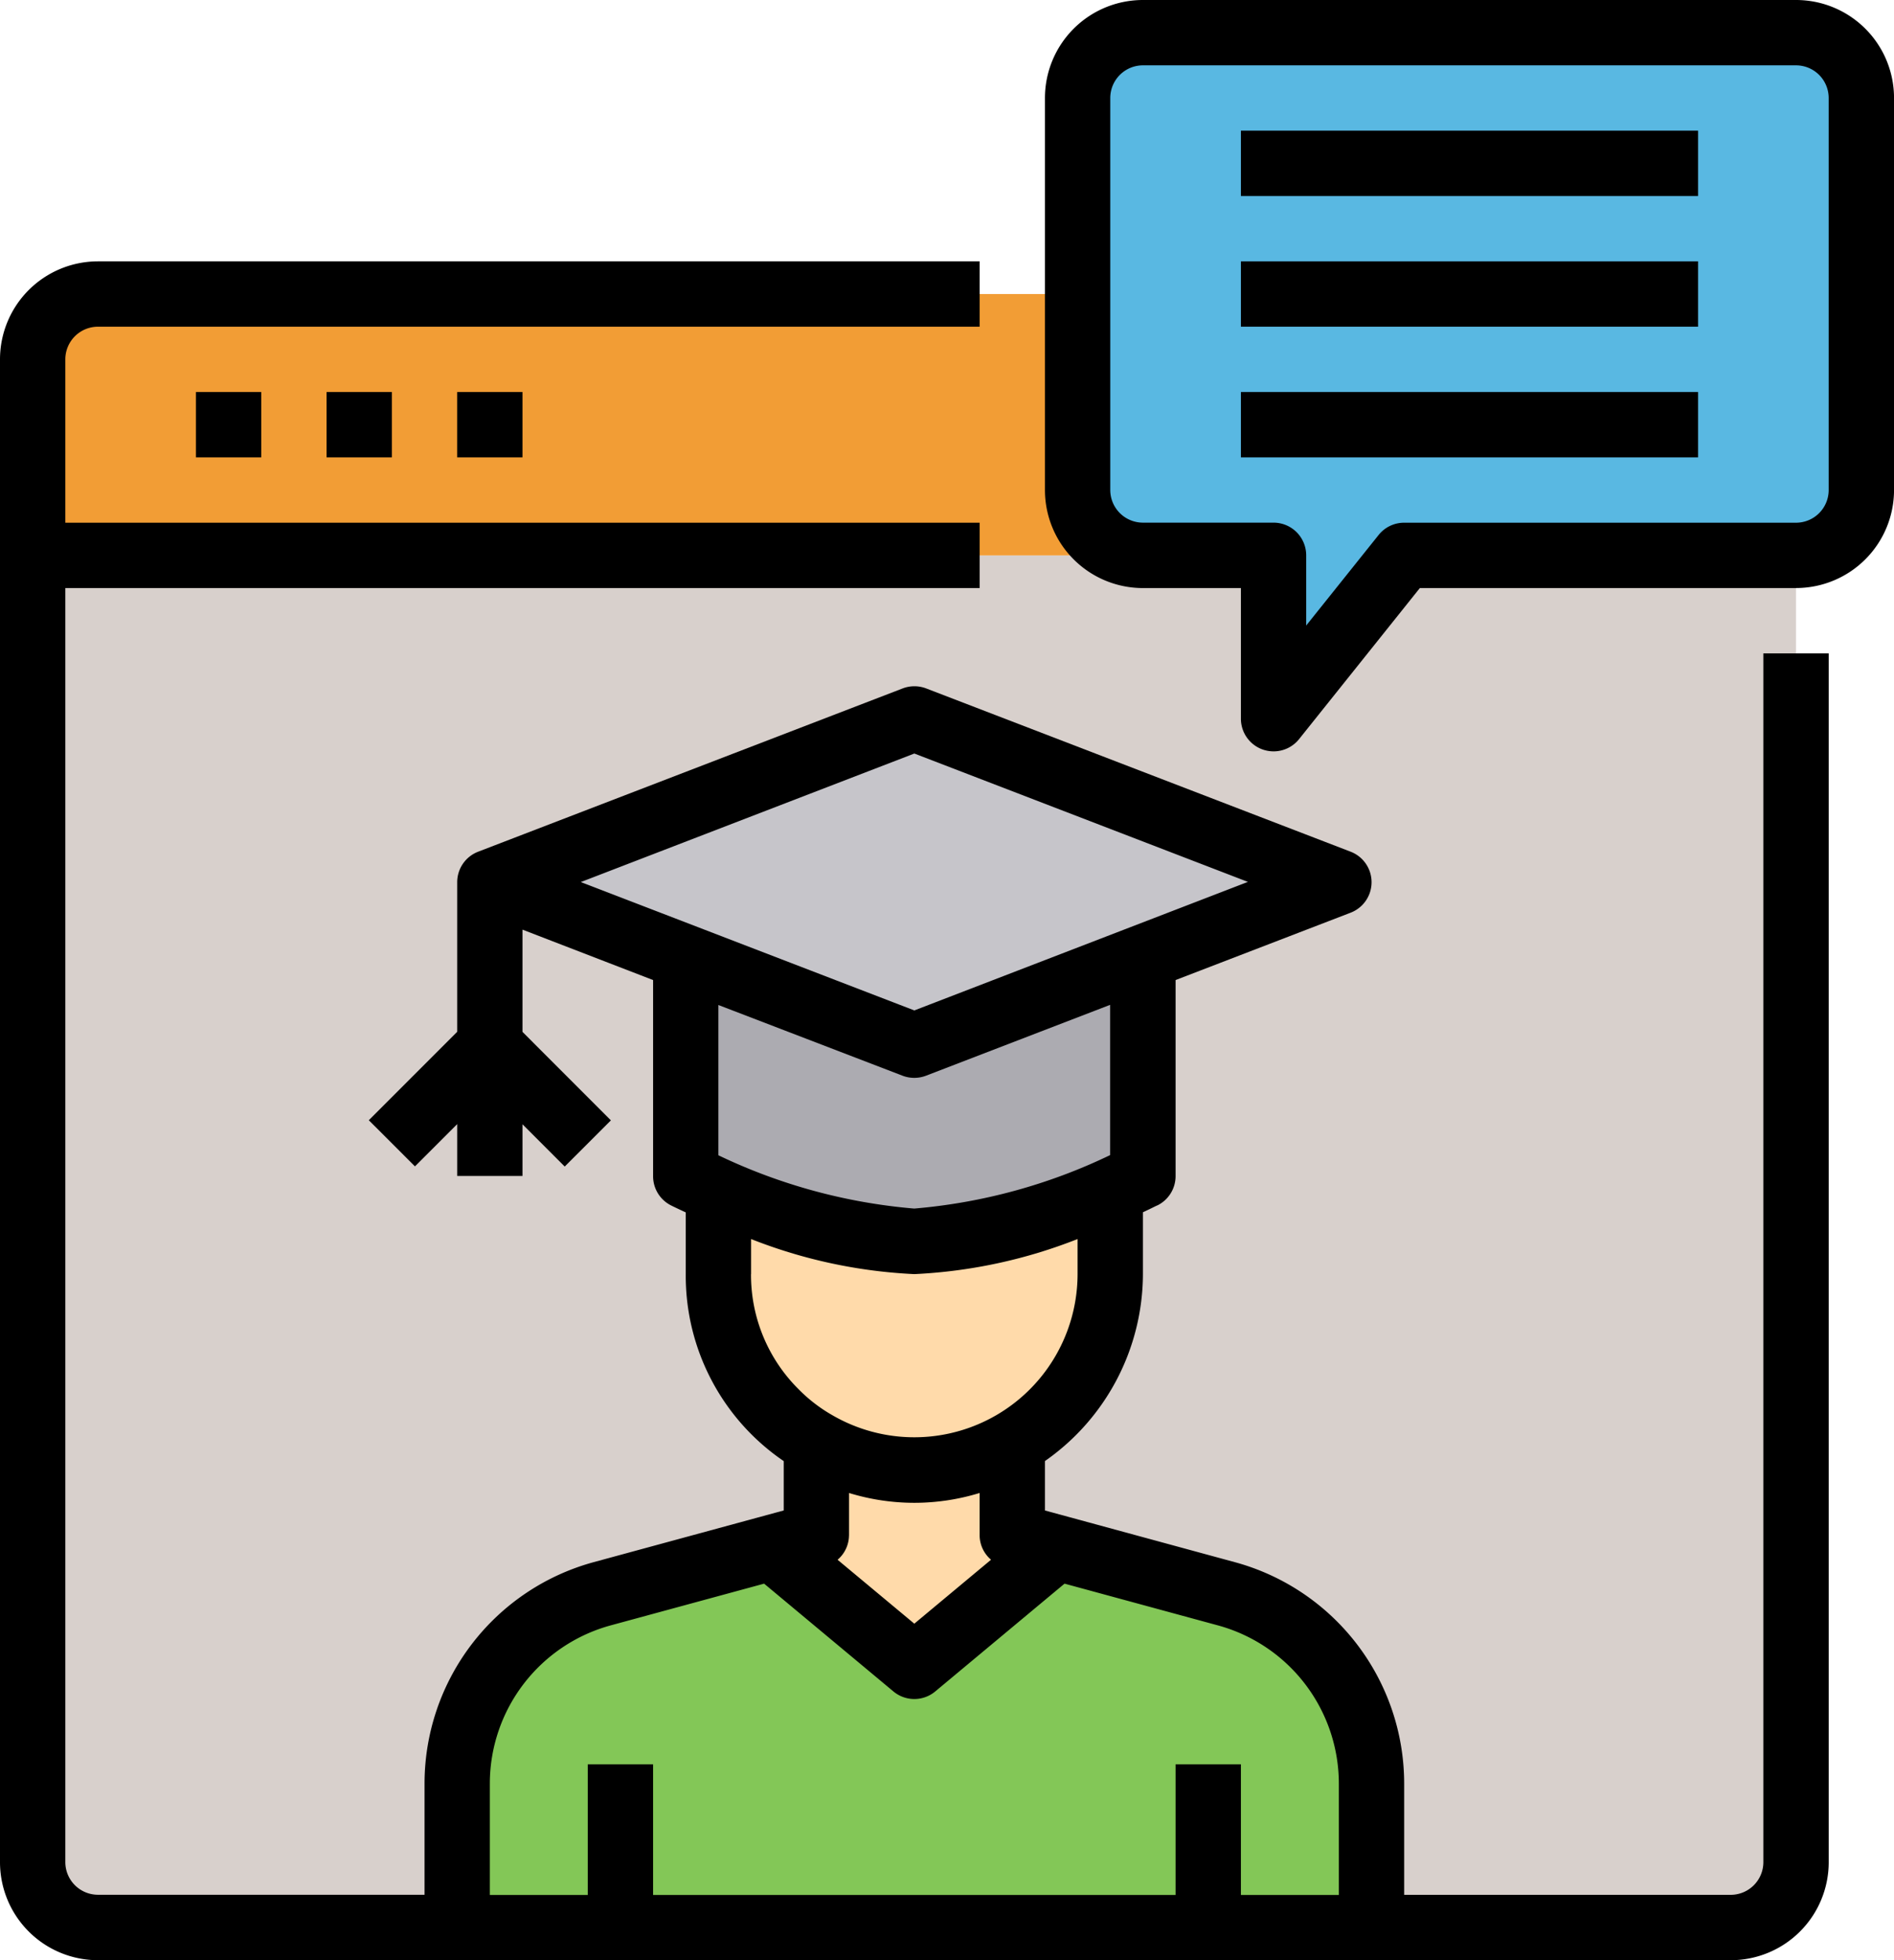
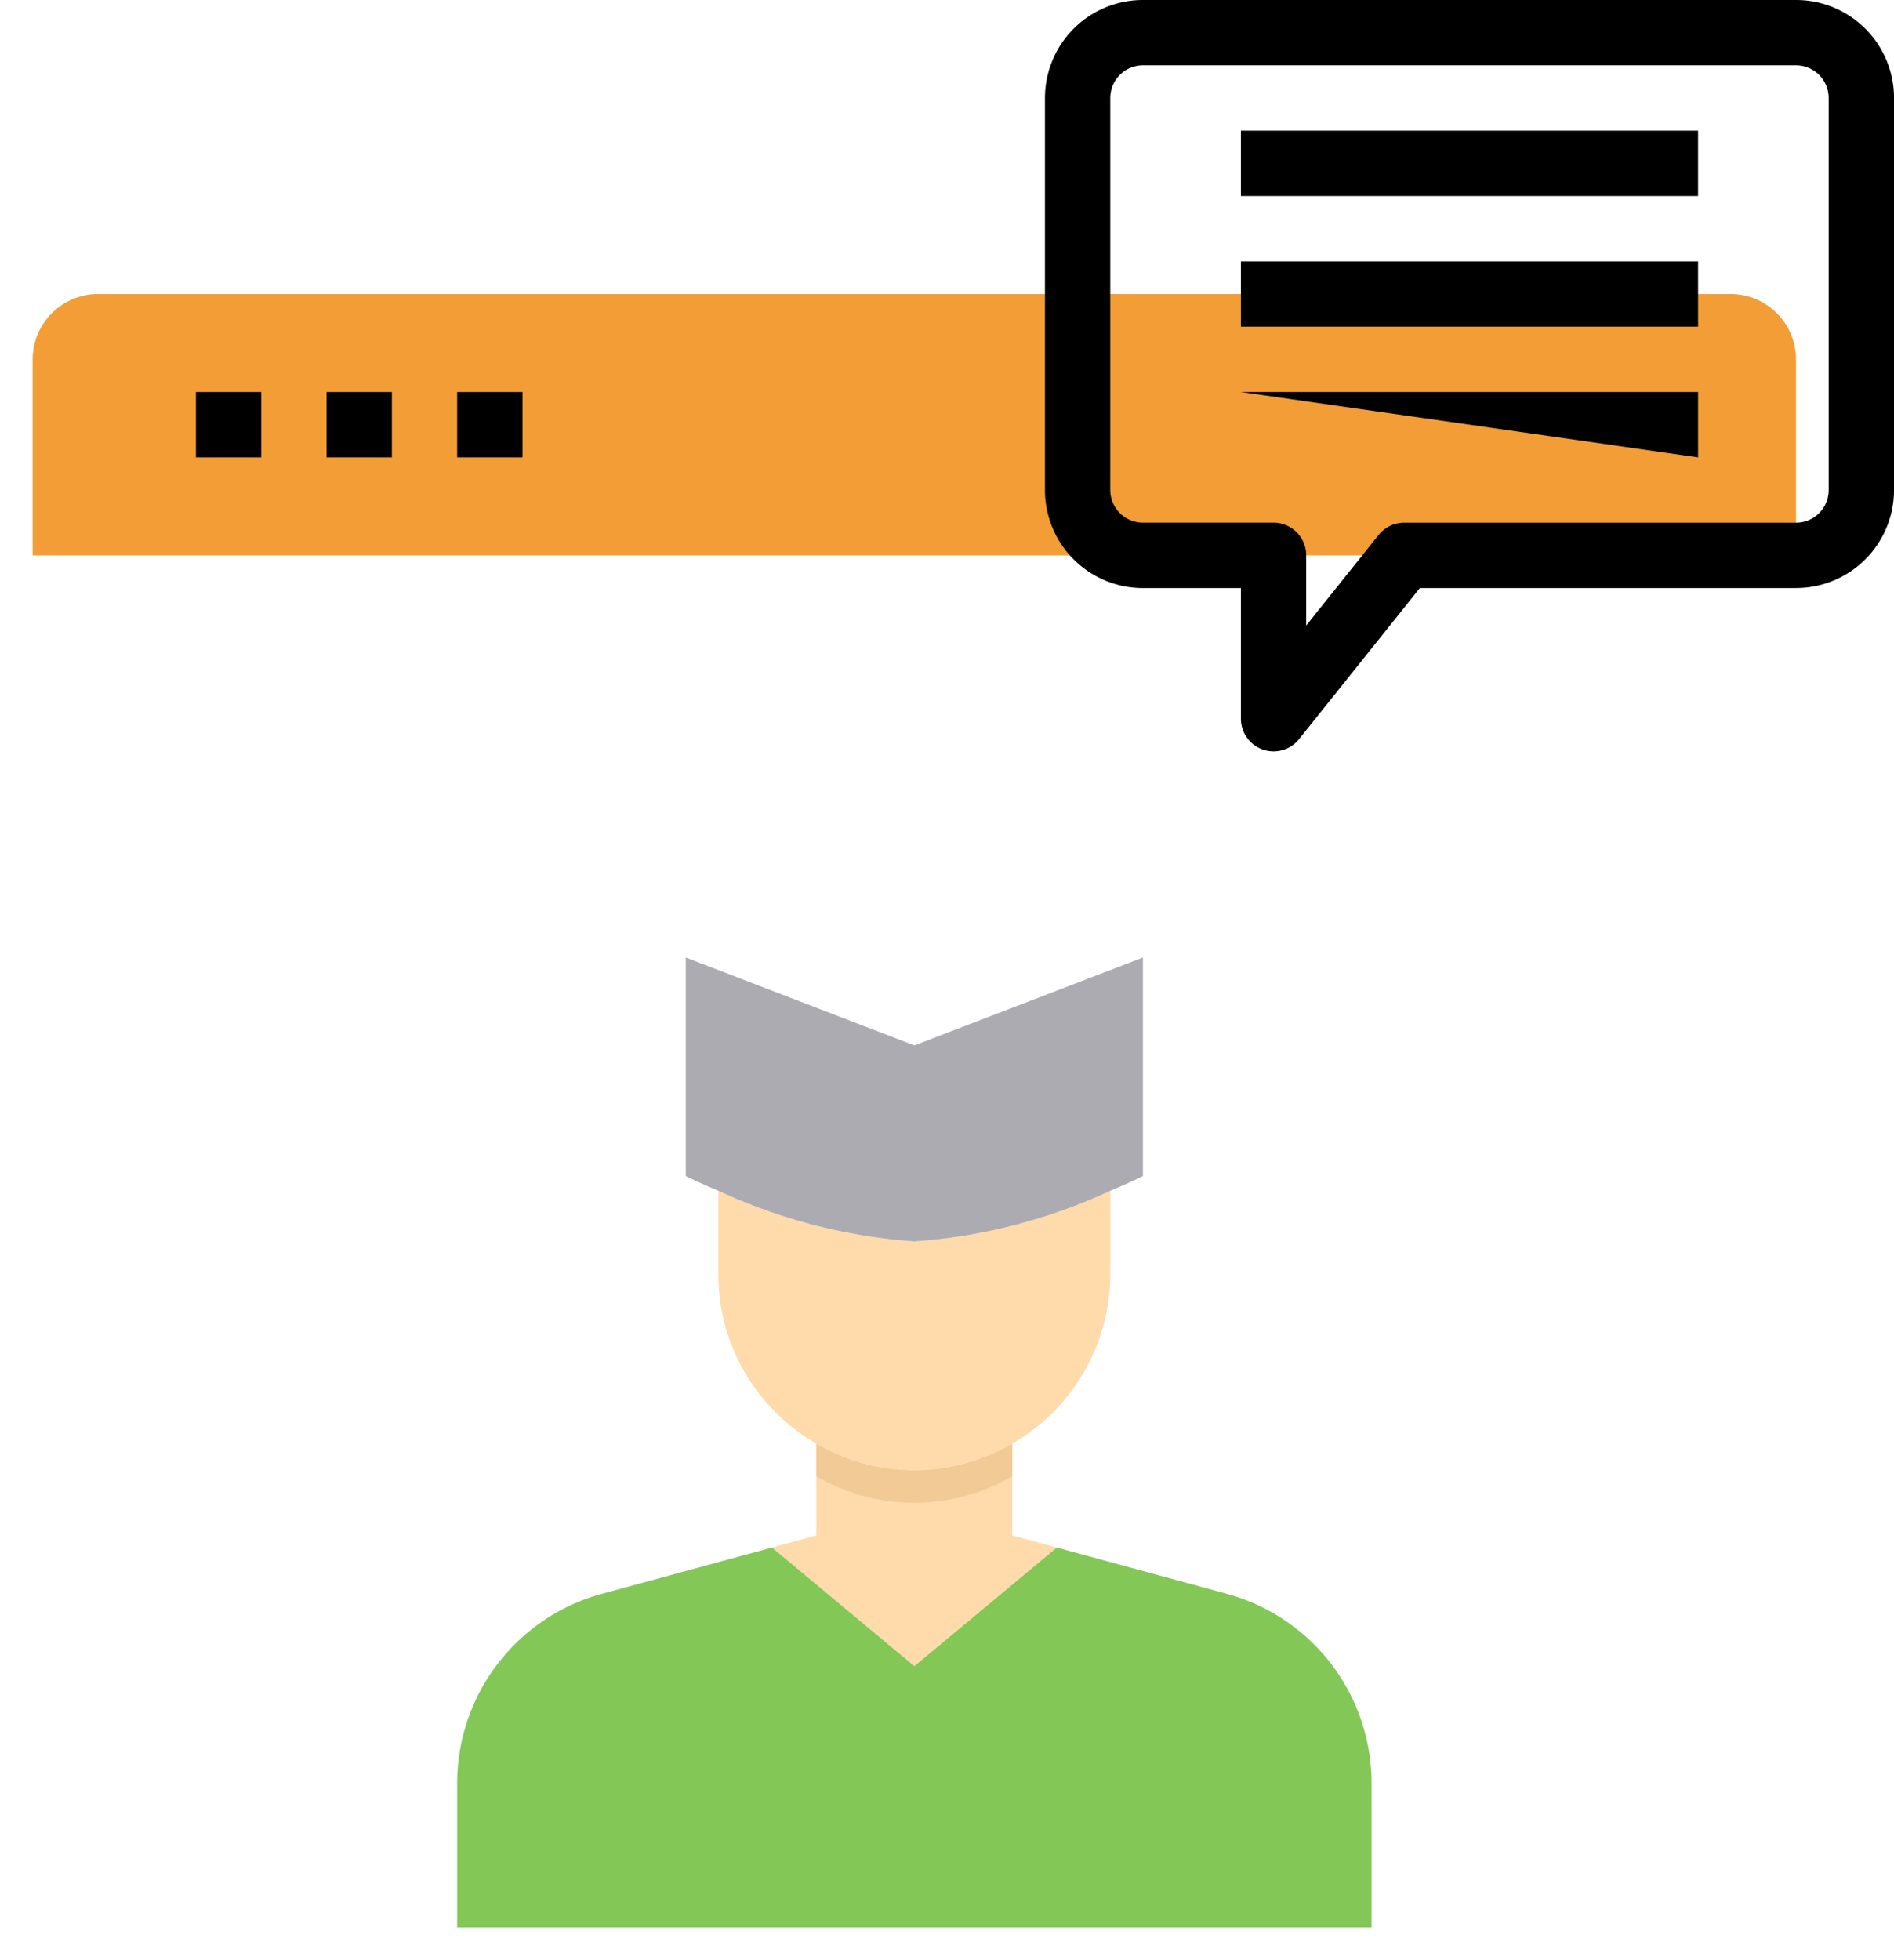
<svg xmlns="http://www.w3.org/2000/svg" width="56.948" height="58.912" viewBox="0 0 56.948 58.912">
  <defs>
    <style>.a{fill:#d8d0cc;}.b{fill:#f29d35;}.c{fill:#ffdaaa;}.d{fill:#83c757;}.e{fill:#acabb1;}.f{fill:#c6c5ca;}.g{fill:#59b8e2;}.h{fill:#f2ca96;}</style>
  </defs>
-   <path class="a" d="M61.02,136v39.274a1.97,1.97,0,0,1-1.964,1.964H9.964A1.97,1.97,0,0,1,8,175.274V136Zm0,0" transform="translate(-7.018 -119.308)" />
  <path class="b" d="M59.057,72H9.964A1.97,1.97,0,0,0,8,73.964v5.891H61.02V73.964A1.97,1.97,0,0,0,59.057,72Zm0,0" transform="translate(-7.018 -63.163)" />
  <path class="c" d="M197.683,356.642l-4.281,3.564-4.281-3.564,1.335-.363V353.52a5.852,5.852,0,0,0,5.891,0v2.759Zm0,0" transform="translate(-165.91 -310.131)" />
  <path class="d" d="M134.583,390.38H112v-4.34a5.9,5.9,0,0,1,4.34-5.685l5.126-1.394,4.281,3.564,4.281-3.564,5.126,1.394a5.9,5.9,0,0,1,4.34,5.685v4.34Zm0,0" transform="translate(-98.254 -332.45)" />
  <path class="c" d="M187.782,291.6v2.5a5.891,5.891,0,0,1-8.837,5.1,5.658,5.658,0,0,1-1.218-.932A5.838,5.838,0,0,1,176,294.105v-2.5a16.754,16.754,0,0,0,5.891,1.522A16.755,16.755,0,0,0,187.782,291.6Zm0,0" transform="translate(-154.399 -255.813)" />
  <path class="e" d="M181.746,234.48v6.569s-.373.186-.982.442a16.755,16.755,0,0,1-5.891,1.522,16.755,16.755,0,0,1-5.891-1.522c-.609-.256-.982-.442-.982-.442V234.48l6.873,2.641Zm0,0" transform="translate(-147.381 -205.702)" />
-   <path class="f" d="M145.528,180.909l-5.891,2.268-6.873,2.641-6.873-2.641L120,180.909,132.764,176Zm0,0" transform="translate(-105.272 -154.399)" />
-   <path class="g" d="M285.6,8H265.964A1.97,1.97,0,0,0,264,9.964V21.746a1.97,1.97,0,0,0,1.964,1.964h3.927v4.909l3.927-4.909H285.6a1.97,1.97,0,0,0,1.964-1.964V9.964A1.97,1.97,0,0,0,285.6,8Zm0,0" transform="translate(-231.599 -7.018)" />
  <path class="h" d="M205.891,353.52v.982a5.852,5.852,0,0,1-5.891,0v-.982A5.852,5.852,0,0,0,205.891,353.52Zm0,0" transform="translate(-175.454 -310.132)" />
-   <path d="M53.02,112.111a.982.982,0,0,1-.982.982H42.22v-3.358a6.9,6.9,0,0,0-5.064-6.632l-5.737-1.561v-1.486a6.873,6.873,0,0,0,2.946-5.618V92.579c.25-.115.408-.2.439-.208a.982.982,0,0,0,.543-.879V85.6l5.262-2.024a.982.982,0,0,0,0-1.834L27.844,76.834a.992.992,0,0,0-.7,0L14.376,81.743a.982.982,0,0,0-.629.912v4.5l-2.658,2.658L12.477,91.2l1.27-1.27v1.557H15.71V89.935l1.27,1.27,1.388-1.388L15.71,87.158V84.085L19.637,85.6v5.891a.981.981,0,0,0,.543.884c.03.015.188.093.439.208v1.854a6.738,6.738,0,0,0,2.946,5.621v1.483l-5.74,1.561a6.9,6.9,0,0,0-5.06,6.631v3.358H2.946a.982.982,0,0,1-.982-.982V73.819H29.456V71.855H1.964V66.946a.982.982,0,0,1,.982-.982h26.51V64H2.946A2.946,2.946,0,0,0,0,66.946v45.166a2.946,2.946,0,0,0,2.946,2.946H52.039a2.946,2.946,0,0,0,2.946-2.946V75.782H53.02Zm-27.492-9.819v-1.276a6.679,6.679,0,0,0,3.927,0v1.276a.971.971,0,0,0,.343.73l-2.307,1.922-2.307-1.921a.971.971,0,0,0,.343-.731Zm1.964-23.5,10.029,3.858L27.492,86.513,17.463,82.655Zm-.352,9.684a.992.992,0,0,0,.7,0l5.539-2.131v4.516a16.848,16.848,0,0,1-5.891,1.607A16.891,16.891,0,0,1,21.6,90.866V86.35Zm-4.557,5.956V93.384a15.311,15.311,0,0,0,4.909,1.054A15.311,15.311,0,0,0,32.4,93.384v1.054a4.909,4.909,0,0,1-7.372,4.241,4.637,4.637,0,0,1-1.01-.775,4.841,4.841,0,0,1-1.437-3.466Zm-7.855,15.3A4.933,4.933,0,0,1,18.344,105l4.631-1.259,3.888,3.24a.982.982,0,0,0,1.257,0l3.888-3.24L36.637,105a4.935,4.935,0,0,1,3.619,4.739v3.358H37.311v-3.927H35.347v3.927H19.637v-3.927H17.673v3.927H14.728Zm0,0" transform="translate(0 -56.145)" />
  <path d="M48,96h1.964v1.964H48Zm0,0" transform="translate(-42.109 -84.218)" />
  <path d="M80,96h1.964v1.964H80Zm0,0" transform="translate(-70.181 -84.218)" />
  <path d="M112,96h1.964v1.964H112Zm0,0" transform="translate(-98.254 -84.218)" />
  <path d="M278.583,0H258.946A2.946,2.946,0,0,0,256,2.946V14.728a2.946,2.946,0,0,0,2.946,2.946h2.946V21.6a.982.982,0,0,0,.657.927,1.012,1.012,0,0,0,.325.055.981.981,0,0,0,.767-.368l3.632-4.541h11.311a2.946,2.946,0,0,0,2.946-2.946V2.946A2.946,2.946,0,0,0,278.583,0Zm.982,14.728a.982.982,0,0,1-.982.982H266.8a.981.981,0,0,0-.767.368L263.855,18.8v-2.11a.982.982,0,0,0-.982-.982h-3.927a.982.982,0,0,1-.982-.982V2.946a.982.982,0,0,1,.982-.982h19.637a.982.982,0,0,1,.982.982Zm0,0" transform="translate(-224.581)" />
  <path d="M304,32h13.746v1.964H304Zm0,0" transform="translate(-266.689 -28.073)" />
  <path d="M304,64h13.746v1.964H304Zm0,0" transform="translate(-266.689 -56.145)" />
-   <path d="M304,96h13.746v1.964H304Zm0,0" transform="translate(-266.689 -84.218)" />
+   <path d="M304,96h13.746v1.964Zm0,0" transform="translate(-266.689 -84.218)" />
</svg>